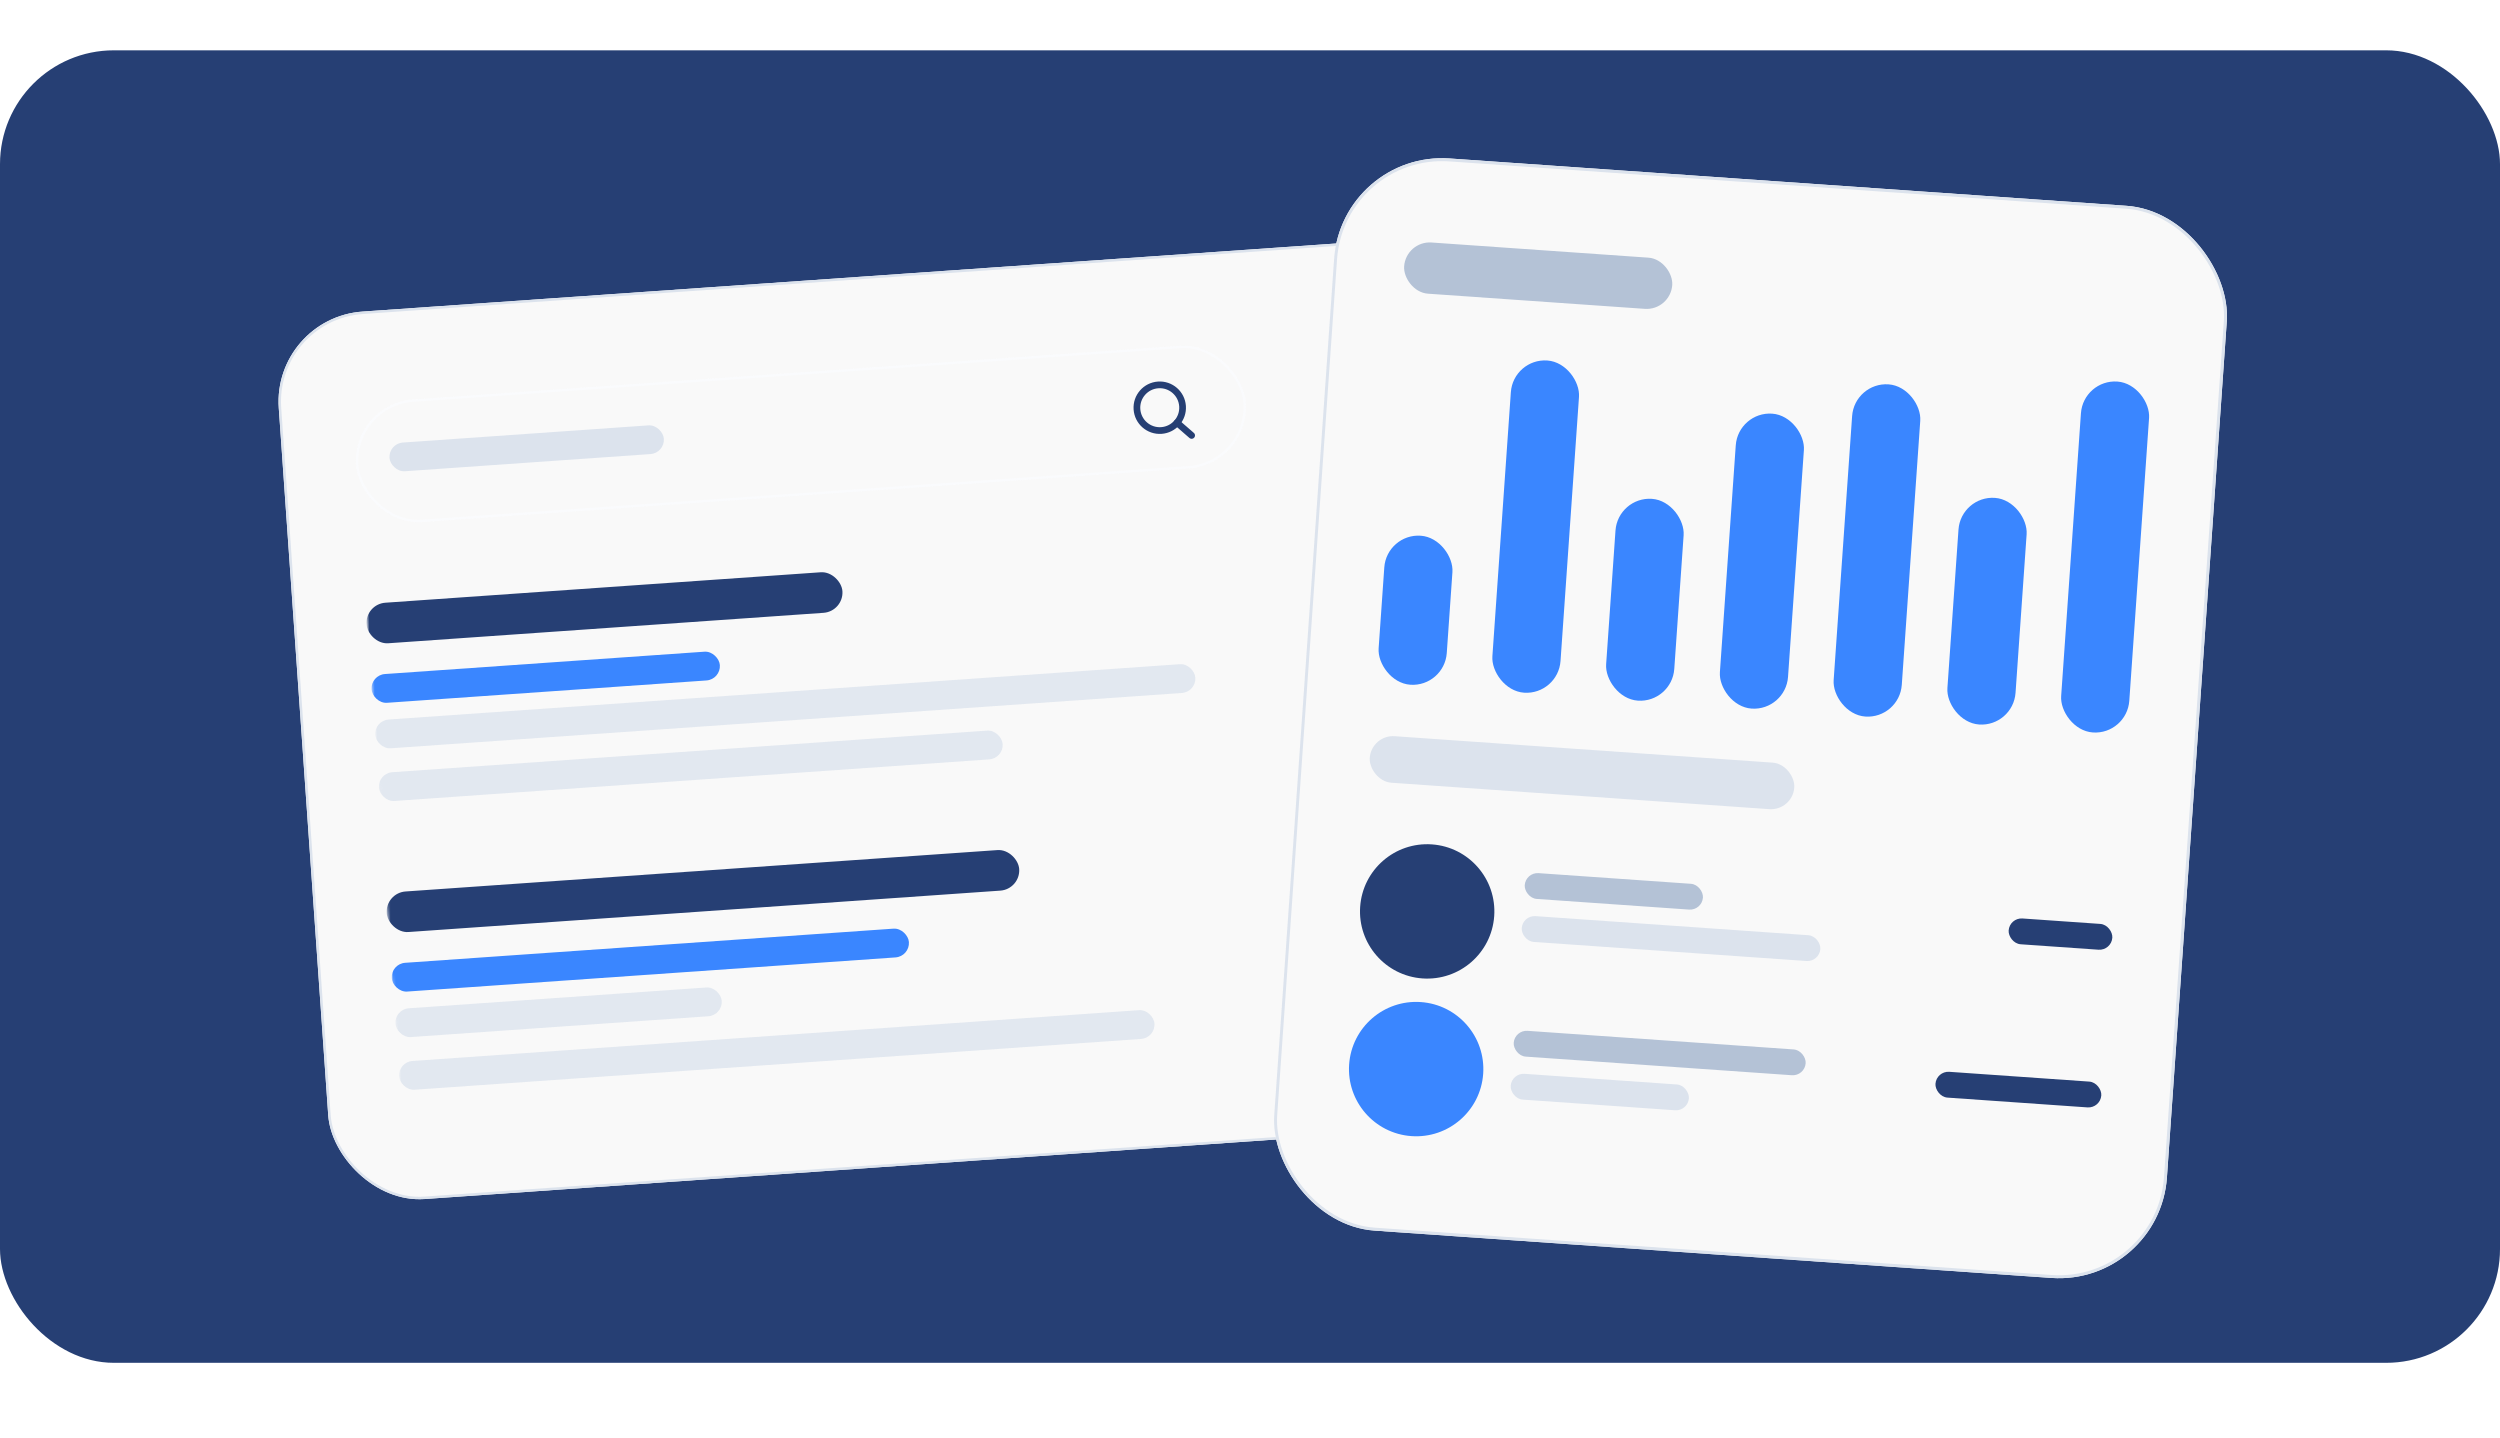
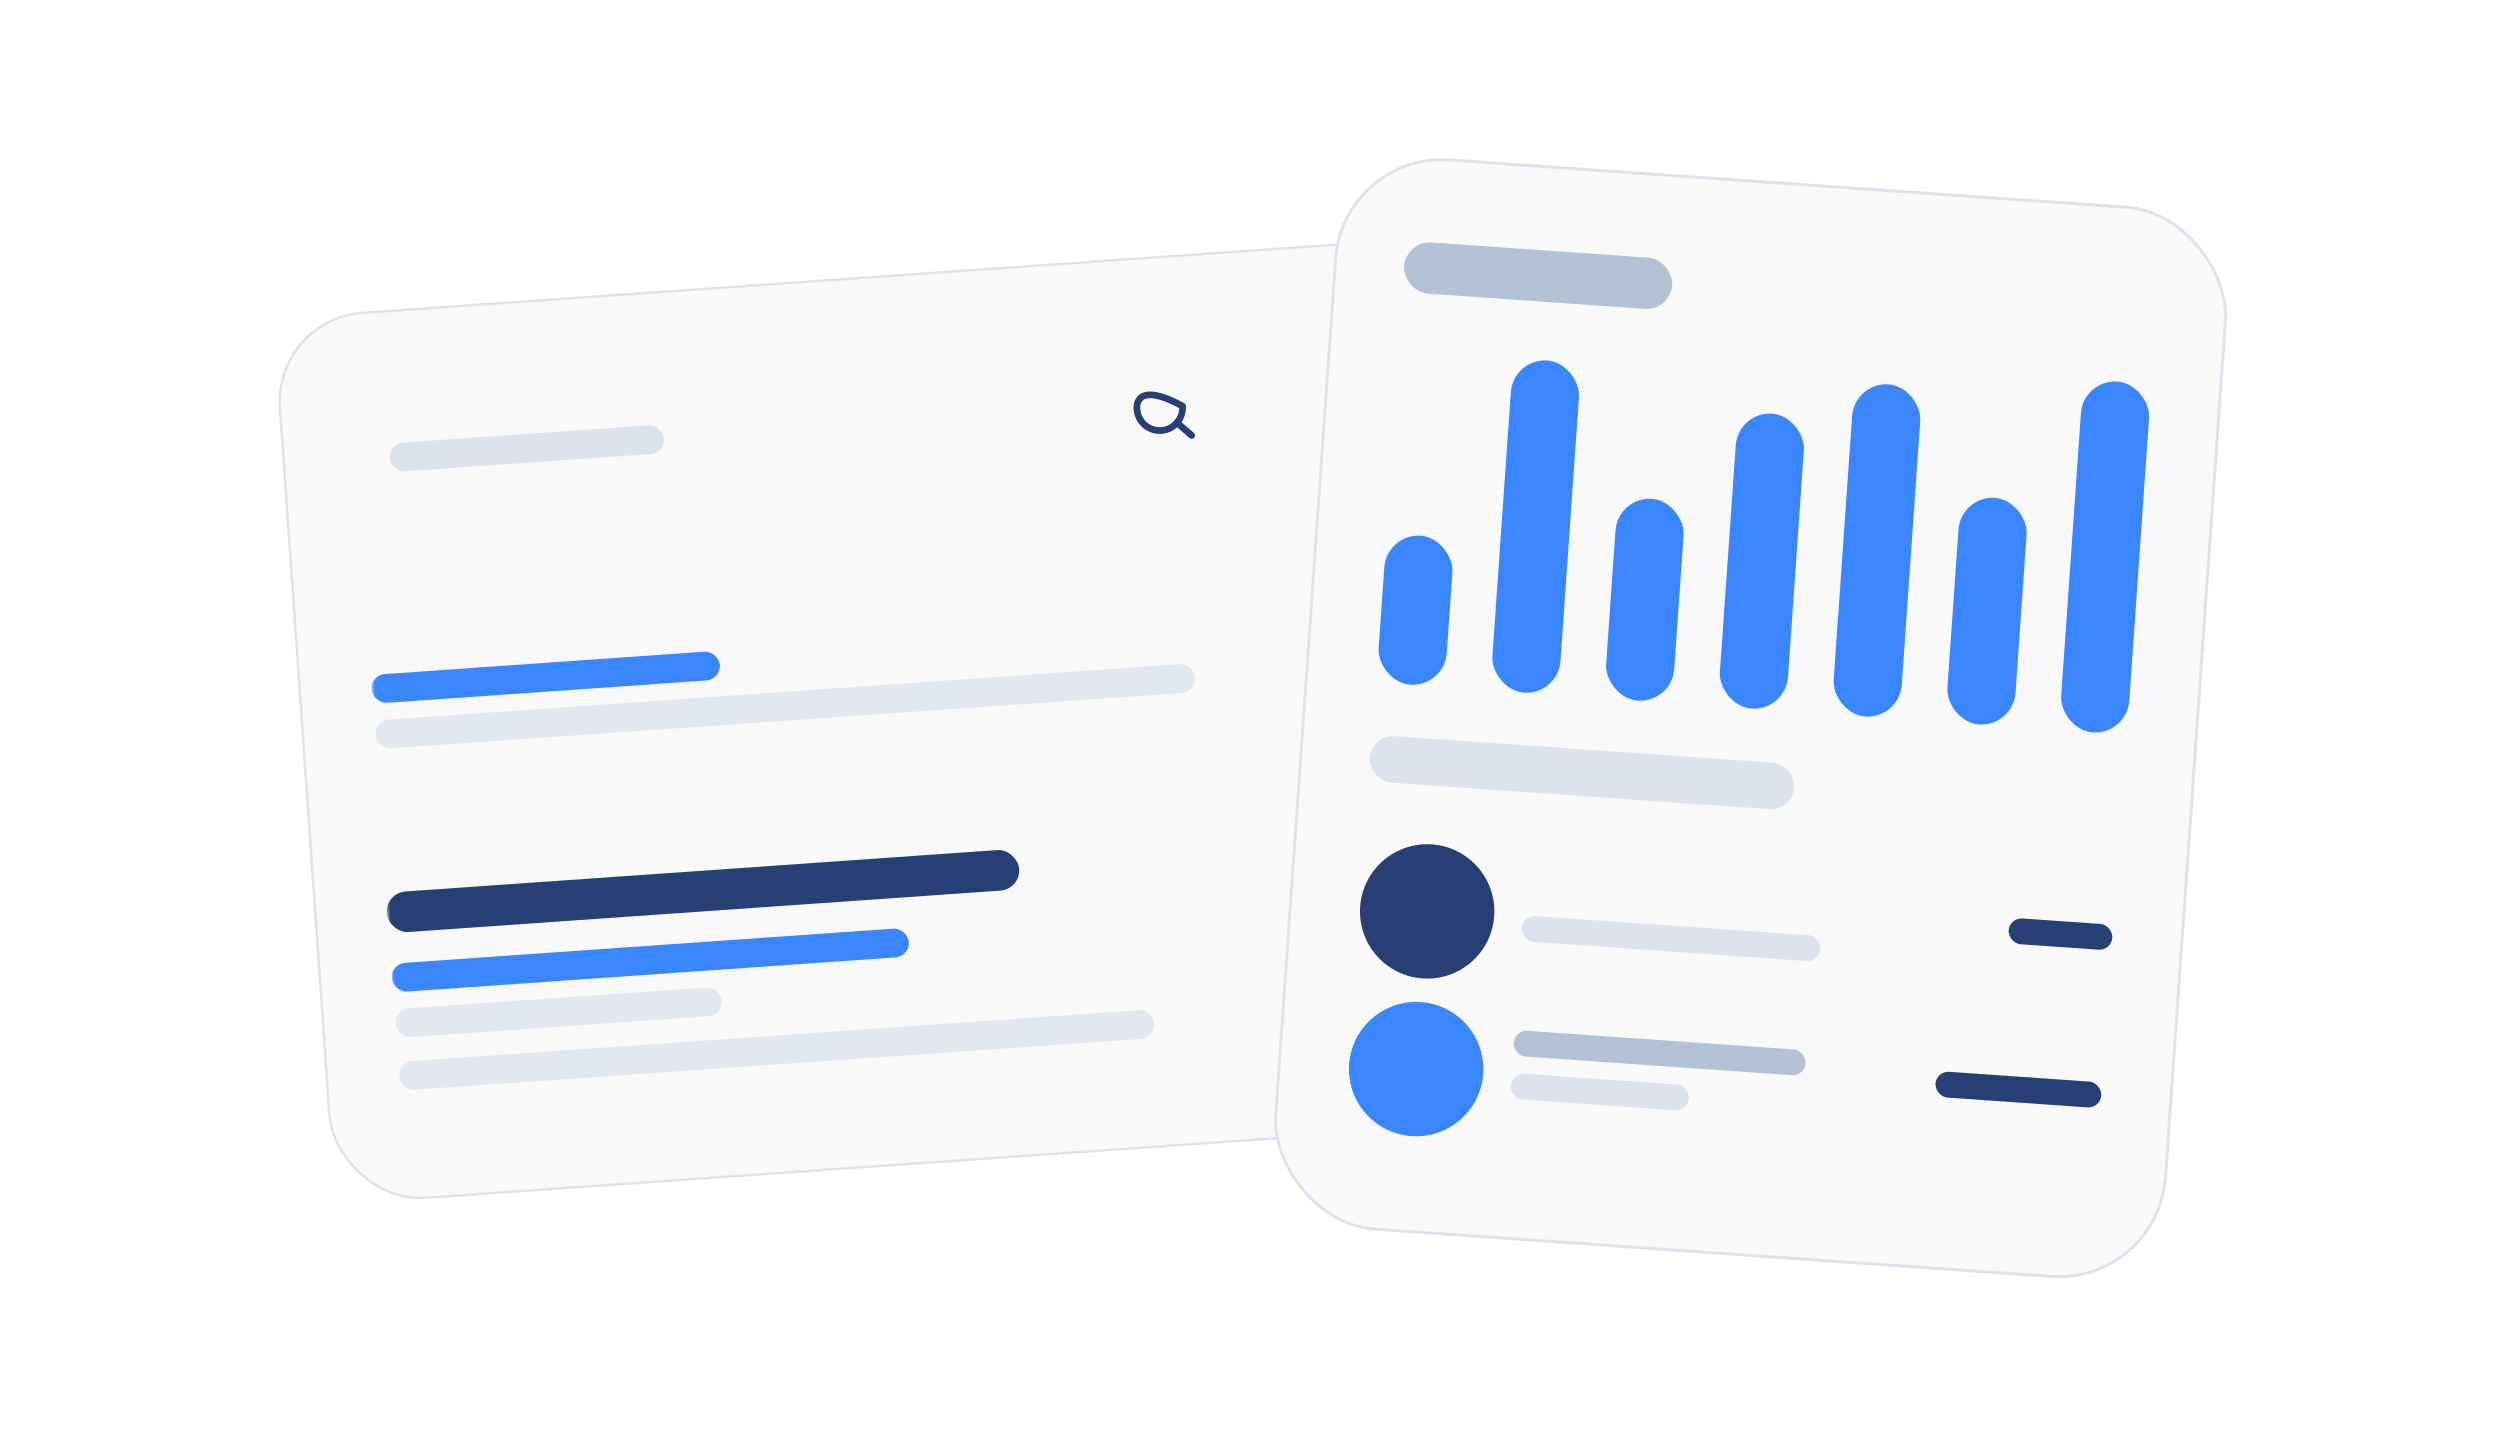
<svg xmlns="http://www.w3.org/2000/svg" width="944" height="543" viewBox="0 0 944 543" fill="none">
-   <rect y="19" width="944" height="495.6" rx="43" fill="#263F74" />
  <g filter="url(#filter0_d_4754_2069)">
    <rect x="102.881" y="116.365" width="446.134" height="335.92" rx="34.109" transform="rotate(-4 102.881 116.365)" fill="#F9F9F9" />
    <rect x="103.377" y="116.796" width="445.205" height="334.991" rx="33.644" transform="rotate(-4 103.377 116.796)" stroke="#DCE3ED" stroke-width="0.929" />
  </g>
  <mask id="mask0_4754_2069" style="mask-type:alpha" maskUnits="userSpaceOnUse" x="137" y="189" width="352" height="240">
    <rect x="137.182" y="213.069" width="336.795" height="216.421" transform="rotate(-4 137.182 213.069)" fill="#C4C4C4" />
  </mask>
  <g mask="url(#mask0_4754_2069)">
    <g filter="url(#filter1_d_4754_2069)">
-       <rect x="137.855" y="222.688" width="180.146" height="15.35" rx="7.675" transform="rotate(-4 137.855 222.688)" fill="#263F74" />
-     </g>
+       </g>
    <rect opacity="0.8" x="141.308" y="272.073" width="310.422" height="10.889" rx="5.444" transform="rotate(-4 141.308 272.073)" fill="#DCE3ED" />
    <g filter="url(#filter2_d_4754_2069)">
      <rect x="139.917" y="252.18" width="131.844" height="10.889" rx="5.444" transform="rotate(-4 139.917 252.18)" fill="#3A86FF" />
    </g>
-     <rect opacity="0.8" x="142.699" y="291.965" width="236.1" height="10.889" rx="5.444" transform="rotate(-4 142.699 291.965)" fill="#DCE3ED" />
    <g filter="url(#filter3_d_4754_2069)">
      <rect x="145.479" y="331.724" width="239.415" height="15.35" rx="7.675" transform="rotate(-4 145.479 331.724)" fill="#263F74" />
    </g>
    <rect opacity="0.8" x="148.932" y="381.109" width="123.512" height="10.889" rx="5.444" transform="rotate(-4 148.932 381.109)" fill="#DCE3ED" />
    <g filter="url(#filter4_d_4754_2069)">
      <rect x="147.541" y="361.217" width="195.759" height="10.889" rx="5.444" transform="rotate(-4 147.541 361.217)" fill="#3A86FF" />
    </g>
    <rect opacity="0.8" x="150.323" y="401.002" width="285.923" height="10.889" rx="5.444" transform="rotate(-4 150.323 401.002)" fill="#DCE3ED" />
  </g>
  <g filter="url(#filter5_d_4754_2069)">
-     <rect x="132.815" y="150.628" width="336.795" height="46.43" rx="23.215" transform="rotate(-4 132.815 150.628)" fill="#F9F9F9" />
    <rect x="133.298" y="151.048" width="335.89" height="45.525" rx="22.762" transform="rotate(-4 133.298 151.048)" stroke="#FAFBFD" stroke-width="0.905" />
  </g>
  <g filter="url(#filter6_d_4754_2069)">
-     <path d="M438.524 159.843C443.278 159.51 446.863 155.386 446.53 150.632C446.198 145.878 442.074 142.293 437.32 142.626C432.565 142.958 428.981 147.082 429.313 151.836C429.646 156.59 433.769 160.175 438.524 159.843Z" stroke="#263F74" stroke-width="2.535" stroke-linecap="round" stroke-linejoin="round" />
+     <path d="M438.524 159.843C443.278 159.51 446.863 155.386 446.53 150.632C432.565 142.958 428.981 147.082 429.313 151.836C429.646 156.59 433.769 160.175 438.524 159.843Z" stroke="#263F74" stroke-width="2.535" stroke-linecap="round" stroke-linejoin="round" />
    <path d="M444.433 156.896L449.965 161.705" stroke="#263F74" stroke-width="2.535" stroke-linecap="round" stroke-linejoin="round" />
  </g>
  <rect x="146.698" y="167.485" width="103.849" height="10.863" rx="5.431" transform="rotate(-4 146.698 167.485)" fill="#DCE3ED" />
  <g filter="url(#filter7_d_4754_2069)">
    <rect x="506.611" y="52.594" width="337.9" height="405.829" rx="40.882" transform="rotate(4 506.611 52.594)" fill="#F9F9F9" />
    <rect x="507.128" y="53.188" width="336.787" height="404.716" rx="40.325" transform="rotate(4 507.128 53.188)" stroke="#DCE3ED" stroke-width="1.113" />
  </g>
  <g filter="url(#filter8_d_4754_2069)">
    <rect x="523.608" y="194.876" width="25.79" height="56.409" rx="12.895" transform="rotate(4 523.608 194.876)" fill="#3A86FF" />
  </g>
  <g filter="url(#filter9_d_4754_2069)">
    <rect x="571.398" y="128.712" width="25.79" height="125.746" rx="12.895" transform="rotate(4 571.398 128.712)" fill="#3A86FF" />
  </g>
  <g filter="url(#filter10_d_4754_2069)">
    <rect x="610.909" y="180.953" width="25.79" height="76.388" rx="12.895" transform="rotate(4 610.909 180.953)" fill="#3A86FF" />
  </g>
  <g filter="url(#filter11_d_4754_2069)">
    <rect x="656.322" y="148.787" width="25.79" height="111.644" rx="12.895" transform="rotate(4 656.322 148.787)" fill="#3A86FF" />
  </g>
  <g filter="url(#filter12_d_4754_2069)">
    <rect x="700.26" y="137.723" width="25.79" height="125.746" rx="12.895" transform="rotate(4 700.26 137.723)" fill="#3A86FF" />
  </g>
  <g filter="url(#filter13_d_4754_2069)">
    <rect x="740.427" y="180.587" width="25.79" height="85.787" rx="12.895" transform="rotate(4 740.427 180.587)" fill="#3A86FF" />
  </g>
  <g filter="url(#filter14_d_4754_2069)">
    <rect x="786.661" y="136.667" width="25.79" height="132.827" rx="12.895" transform="rotate(4 786.661 136.667)" fill="#3A86FF" />
  </g>
  <rect x="517.839" y="277.375" width="160.689" height="17.615" rx="8.808" transform="rotate(4 517.839 277.375)" fill="#DCE3ED" />
-   <rect x="576.081" y="329.356" width="67.449" height="9.765" rx="4.882" transform="rotate(4 576.081 329.356)" fill="#B4C2D6" />
  <g filter="url(#filter15_d_4754_2069)">
    <rect x="758.806" y="342.134" width="39.243" height="9.765" rx="4.882" transform="rotate(4 758.806 342.134)" fill="#263F74" />
  </g>
  <g filter="url(#filter16_d_4754_2069)">
    <rect x="731.173" y="400.034" width="62.771" height="9.765" rx="4.882" transform="rotate(4 731.173 400.034)" fill="#263F74" />
  </g>
  <rect x="574.946" y="345.591" width="113.026" height="9.765" rx="4.882" transform="rotate(4 574.946 345.591)" fill="#DCE3ED" />
  <rect x="571.918" y="388.898" width="110.508" height="9.765" rx="4.882" transform="rotate(4 571.918 388.898)" fill="#B4C2D6" />
  <rect x="570.782" y="405.133" width="67.449" height="9.765" rx="4.882" transform="rotate(4 570.782 405.133)" fill="#DCE3ED" />
  <rect x="530.879" y="90.89" width="101.483" height="19.377" rx="9.688" transform="rotate(4 530.879 90.89)" fill="#B4C2D6" />
  <g filter="url(#filter17_d_4754_2069)">
    <circle cx="538.905" cy="339.808" r="25.371" transform="rotate(4 538.905 339.808)" fill="#263F74" />
  </g>
  <g filter="url(#filter18_d_4754_2069)">
    <circle cx="534.742" cy="399.35" r="25.371" transform="rotate(4 534.742 399.35)" fill="#3A86FF" />
  </g>
  <defs>
    <filter id="filter0_d_4754_2069" x="55.488" y="41.518" width="563.266" height="461.008" filterUnits="userSpaceOnUse" color-interpolation-filters="sRGB">
      <feFlood flood-opacity="0" result="BackgroundImageFix" />
      <feColorMatrix in="SourceAlpha" type="matrix" values="0 0 0 0 0 0 0 0 0 0 0 0 0 0 0 0 0 0 127 0" result="hardAlpha" />
      <feOffset dy="3.666" />
      <feGaussianBlur stdDeviation="24.844" />
      <feColorMatrix type="matrix" values="0 0 0 0 0.098 0 0 0 0 0.193 0 0 0 0 0.312 0 0 0 0.27 0" />
      <feBlend mode="normal" in2="BackgroundImageFix" result="effect1_dropShadow_4754_2069" />
      <feBlend mode="normal" in="SourceGraphic" in2="effect1_dropShadow_4754_2069" result="shape" />
    </filter>
    <filter id="filter1_d_4754_2069" x="130.224" y="207.922" width="196.039" height="43.14" filterUnits="userSpaceOnUse" color-interpolation-filters="sRGB">
      <feFlood flood-opacity="0" result="BackgroundImageFix" />
      <feColorMatrix in="SourceAlpha" type="matrix" values="0 0 0 0 0 0 0 0 0 0 0 0 0 0 0 0 0 0 127 0" result="hardAlpha" />
      <feOffset dy="5.431" />
      <feGaussianBlur stdDeviation="4.074" />
      <feColorMatrix type="matrix" values="0 0 0 0 0.109 0 0 0 0 0.491 0 0 0 0 0.971 0 0 0 0.12 0" />
      <feBlend mode="normal" in2="BackgroundImageFix" result="effect1_dropShadow_4754_2069" />
      <feBlend mode="normal" in="SourceGraphic" in2="effect1_dropShadow_4754_2069" result="shape" />
    </filter>
    <filter id="filter2_d_4754_2069" x="133.947" y="239.729" width="144.223" height="32" filterUnits="userSpaceOnUse" color-interpolation-filters="sRGB">
      <feFlood flood-opacity="0" result="BackgroundImageFix" />
      <feColorMatrix in="SourceAlpha" type="matrix" values="0 0 0 0 0 0 0 0 0 0 0 0 0 0 0 0 0 0 127 0" result="hardAlpha" />
      <feOffset dy="2.716" />
      <feGaussianBlur stdDeviation="3.168" />
      <feColorMatrix type="matrix" values="0 0 0 0 0.448 0 0 0 0 0.85 0 0 0 0 0.383 0 0 0 0.23 0" />
      <feBlend mode="normal" in2="BackgroundImageFix" result="effect1_dropShadow_4754_2069" />
      <feBlend mode="normal" in="SourceGraphic" in2="effect1_dropShadow_4754_2069" result="shape" />
    </filter>
    <filter id="filter3_d_4754_2069" x="137.848" y="312.824" width="255.164" height="47.274" filterUnits="userSpaceOnUse" color-interpolation-filters="sRGB">
      <feFlood flood-opacity="0" result="BackgroundImageFix" />
      <feColorMatrix in="SourceAlpha" type="matrix" values="0 0 0 0 0 0 0 0 0 0 0 0 0 0 0 0 0 0 127 0" result="hardAlpha" />
      <feOffset dy="5.431" />
      <feGaussianBlur stdDeviation="4.074" />
      <feColorMatrix type="matrix" values="0 0 0 0 0.109 0 0 0 0 0.491 0 0 0 0 0.971 0 0 0 0.12 0" />
      <feBlend mode="normal" in2="BackgroundImageFix" result="effect1_dropShadow_4754_2069" />
      <feBlend mode="normal" in="SourceGraphic" in2="effect1_dropShadow_4754_2069" result="shape" />
    </filter>
    <filter id="filter4_d_4754_2069" x="141.571" y="344.307" width="207.983" height="36.458" filterUnits="userSpaceOnUse" color-interpolation-filters="sRGB">
      <feFlood flood-opacity="0" result="BackgroundImageFix" />
      <feColorMatrix in="SourceAlpha" type="matrix" values="0 0 0 0 0 0 0 0 0 0 0 0 0 0 0 0 0 0 127 0" result="hardAlpha" />
      <feOffset dy="2.716" />
      <feGaussianBlur stdDeviation="3.168" />
      <feColorMatrix type="matrix" values="0 0 0 0 0.448 0 0 0 0 0.85 0 0 0 0 0.383 0 0 0 0.23 0" />
      <feBlend mode="normal" in2="BackgroundImageFix" result="effect1_dropShadow_4754_2069" />
      <feBlend mode="normal" in="SourceGraphic" in2="effect1_dropShadow_4754_2069" result="shape" />
    </filter>
    <filter id="filter5_d_4754_2069" x="128.041" y="124.171" width="348.763" height="79.36" filterUnits="userSpaceOnUse" color-interpolation-filters="sRGB">
      <feFlood flood-opacity="0" result="BackgroundImageFix" />
      <feColorMatrix in="SourceAlpha" type="matrix" values="0 0 0 0 0 0 0 0 0 0 0 0 0 0 0 0 0 0 127 0" result="hardAlpha" />
      <feOffset dy="1.81" />
      <feGaussianBlur stdDeviation="3.168" />
      <feColorMatrix type="matrix" values="0 0 0 0 0.109 0 0 0 0 0.491 0 0 0 0 0.971 0 0 0 0.08 0" />
      <feBlend mode="normal" in2="BackgroundImageFix" result="effect1_dropShadow_4754_2069" />
      <feBlend mode="normal" in="SourceGraphic" in2="effect1_dropShadow_4754_2069" result="shape" />
    </filter>
    <filter id="filter6_d_4754_2069" x="424.403" y="140.432" width="30.45" height="28.877" filterUnits="userSpaceOnUse" color-interpolation-filters="sRGB">
      <feFlood flood-opacity="0" result="BackgroundImageFix" />
      <feColorMatrix in="SourceAlpha" type="matrix" values="0 0 0 0 0 0 0 0 0 0 0 0 0 0 0 0 0 0 127 0" result="hardAlpha" />
      <feOffset dy="2.716" />
      <feGaussianBlur stdDeviation="1.81" />
      <feColorMatrix type="matrix" values="0 0 0 0 0.109 0 0 0 0 0.491 0 0 0 0 0.971 0 0 0 0.24 0" />
      <feBlend mode="normal" in2="BackgroundImageFix" result="effect1_dropShadow_4754_2069" />
      <feBlend mode="normal" in="SourceGraphic" in2="effect1_dropShadow_4754_2069" result="shape" />
    </filter>
    <filter id="filter7_d_4754_2069" x="421.499" y="0.185" width="478.994" height="542.019" filterUnits="userSpaceOnUse" color-interpolation-filters="sRGB">
      <feFlood flood-opacity="0" result="BackgroundImageFix" />
      <feColorMatrix in="SourceAlpha" type="matrix" values="0 0 0 0 0 0 0 0 0 0 0 0 0 0 0 0 0 0 127 0" result="hardAlpha" />
      <feOffset dy="4.394" />
      <feGaussianBlur stdDeviation="29.777" />
      <feColorMatrix type="matrix" values="0 0 0 0 0.098 0 0 0 0 0.193 0 0 0 0 0.312 0 0 0 0.27 0" />
      <feBlend mode="normal" in2="BackgroundImageFix" result="effect1_dropShadow_4754_2069" />
      <feBlend mode="normal" in="SourceGraphic" in2="effect1_dropShadow_4754_2069" result="shape" />
    </filter>
    <filter id="filter8_d_4754_2069" x="509.691" y="191.404" width="49.626" height="78.035" filterUnits="userSpaceOnUse" color-interpolation-filters="sRGB">
      <feFlood flood-opacity="0" result="BackgroundImageFix" />
      <feColorMatrix in="SourceAlpha" type="matrix" values="0 0 0 0 0 0 0 0 0 0 0 0 0 0 0 0 0 0 127 0" result="hardAlpha" />
      <feOffset dy="6.51" />
      <feGaussianBlur stdDeviation="5.425" />
      <feColorMatrix type="matrix" values="0 0 0 0 0.227 0 0 0 0 0.525 0 0 0 0 1 0 0 0 0.29 0" />
      <feBlend mode="normal" in2="BackgroundImageFix" result="effect1_dropShadow_4754_2069" />
      <feBlend mode="normal" in="SourceGraphic" in2="effect1_dropShadow_4754_2069" result="shape" />
    </filter>
    <filter id="filter9_d_4754_2069" x="552.645" y="125.239" width="54.463" height="147.203" filterUnits="userSpaceOnUse" color-interpolation-filters="sRGB">
      <feFlood flood-opacity="0" result="BackgroundImageFix" />
      <feColorMatrix in="SourceAlpha" type="matrix" values="0 0 0 0 0 0 0 0 0 0 0 0 0 0 0 0 0 0 127 0" result="hardAlpha" />
      <feOffset dy="6.51" />
      <feGaussianBlur stdDeviation="5.425" />
      <feColorMatrix type="matrix" values="0 0 0 0 0.227 0 0 0 0 0.525 0 0 0 0 1 0 0 0 0.29 0" />
      <feBlend mode="normal" in2="BackgroundImageFix" result="effect1_dropShadow_4754_2069" />
      <feBlend mode="normal" in="SourceGraphic" in2="effect1_dropShadow_4754_2069" result="shape" />
    </filter>
    <filter id="filter10_d_4754_2069" x="595.599" y="177.481" width="51.02" height="97.965" filterUnits="userSpaceOnUse" color-interpolation-filters="sRGB">
      <feFlood flood-opacity="0" result="BackgroundImageFix" />
      <feColorMatrix in="SourceAlpha" type="matrix" values="0 0 0 0 0 0 0 0 0 0 0 0 0 0 0 0 0 0 127 0" result="hardAlpha" />
      <feOffset dy="6.51" />
      <feGaussianBlur stdDeviation="5.425" />
      <feColorMatrix type="matrix" values="0 0 0 0 0.227 0 0 0 0 0.525 0 0 0 0 1 0 0 0 0.29 0" />
      <feBlend mode="normal" in2="BackgroundImageFix" result="effect1_dropShadow_4754_2069" />
      <feBlend mode="normal" in="SourceGraphic" in2="effect1_dropShadow_4754_2069" result="shape" />
    </filter>
    <filter id="filter11_d_4754_2069" x="638.552" y="145.315" width="53.479" height="133.135" filterUnits="userSpaceOnUse" color-interpolation-filters="sRGB">
      <feFlood flood-opacity="0" result="BackgroundImageFix" />
      <feColorMatrix in="SourceAlpha" type="matrix" values="0 0 0 0 0 0 0 0 0 0 0 0 0 0 0 0 0 0 127 0" result="hardAlpha" />
      <feOffset dy="6.51" />
      <feGaussianBlur stdDeviation="5.425" />
      <feColorMatrix type="matrix" values="0 0 0 0 0.227 0 0 0 0 0.525 0 0 0 0 1 0 0 0 0.29 0" />
      <feBlend mode="normal" in2="BackgroundImageFix" result="effect1_dropShadow_4754_2069" />
      <feBlend mode="normal" in="SourceGraphic" in2="effect1_dropShadow_4754_2069" result="shape" />
    </filter>
    <filter id="filter12_d_4754_2069" x="681.506" y="134.25" width="54.463" height="147.203" filterUnits="userSpaceOnUse" color-interpolation-filters="sRGB">
      <feFlood flood-opacity="0" result="BackgroundImageFix" />
      <feColorMatrix in="SourceAlpha" type="matrix" values="0 0 0 0 0 0 0 0 0 0 0 0 0 0 0 0 0 0 127 0" result="hardAlpha" />
      <feOffset dy="6.51" />
      <feGaussianBlur stdDeviation="5.425" />
      <feColorMatrix type="matrix" values="0 0 0 0 0.227 0 0 0 0 0.525 0 0 0 0 1 0 0 0 0.29 0" />
      <feBlend mode="normal" in2="BackgroundImageFix" result="effect1_dropShadow_4754_2069" />
      <feBlend mode="normal" in="SourceGraphic" in2="effect1_dropShadow_4754_2069" result="shape" />
    </filter>
    <filter id="filter13_d_4754_2069" x="724.46" y="177.115" width="51.675" height="107.342" filterUnits="userSpaceOnUse" color-interpolation-filters="sRGB">
      <feFlood flood-opacity="0" result="BackgroundImageFix" />
      <feColorMatrix in="SourceAlpha" type="matrix" values="0 0 0 0 0 0 0 0 0 0 0 0 0 0 0 0 0 0 127 0" result="hardAlpha" />
      <feOffset dy="6.51" />
      <feGaussianBlur stdDeviation="5.425" />
      <feColorMatrix type="matrix" values="0 0 0 0 0.227 0 0 0 0 0.525 0 0 0 0 1 0 0 0 0.29 0" />
      <feBlend mode="normal" in2="BackgroundImageFix" result="effect1_dropShadow_4754_2069" />
      <feBlend mode="normal" in="SourceGraphic" in2="effect1_dropShadow_4754_2069" result="shape" />
    </filter>
    <filter id="filter14_d_4754_2069" x="767.414" y="133.194" width="54.957" height="154.266" filterUnits="userSpaceOnUse" color-interpolation-filters="sRGB">
      <feFlood flood-opacity="0" result="BackgroundImageFix" />
      <feColorMatrix in="SourceAlpha" type="matrix" values="0 0 0 0 0 0 0 0 0 0 0 0 0 0 0 0 0 0 127 0" result="hardAlpha" />
      <feOffset dy="6.51" />
      <feGaussianBlur stdDeviation="5.425" />
      <feColorMatrix type="matrix" values="0 0 0 0 0.227 0 0 0 0 0.525 0 0 0 0 1 0 0 0 0.29 0" />
      <feBlend mode="normal" in2="BackgroundImageFix" result="effect1_dropShadow_4754_2069" />
      <feBlend mode="normal" in="SourceGraphic" in2="effect1_dropShadow_4754_2069" result="shape" />
    </filter>
    <filter id="filter15_d_4754_2069" x="754.114" y="342.462" width="47.852" height="20.501" filterUnits="userSpaceOnUse" color-interpolation-filters="sRGB">
      <feFlood flood-opacity="0" result="BackgroundImageFix" />
      <feColorMatrix in="SourceAlpha" type="matrix" values="0 0 0 0 0 0 0 0 0 0 0 0 0 0 0 0 0 0 127 0" result="hardAlpha" />
      <feOffset dy="4.34" />
      <feGaussianBlur stdDeviation="2.17" />
      <feColorMatrix type="matrix" values="0 0 0 0 0.109 0 0 0 0 0.491 0 0 0 0 0.971 0 0 0 0.29 0" />
      <feBlend mode="normal" in2="BackgroundImageFix" result="effect1_dropShadow_4754_2069" />
      <feBlend mode="normal" in="SourceGraphic" in2="effect1_dropShadow_4754_2069" result="shape" />
    </filter>
    <filter id="filter16_d_4754_2069" x="726.48" y="400.363" width="71.322" height="22.142" filterUnits="userSpaceOnUse" color-interpolation-filters="sRGB">
      <feFlood flood-opacity="0" result="BackgroundImageFix" />
      <feColorMatrix in="SourceAlpha" type="matrix" values="0 0 0 0 0 0 0 0 0 0 0 0 0 0 0 0 0 0 127 0" result="hardAlpha" />
      <feOffset dy="4.34" />
      <feGaussianBlur stdDeviation="2.17" />
      <feColorMatrix type="matrix" values="0 0 0 0 0.109 0 0 0 0 0.491 0 0 0 0 0.971 0 0 0 0.29 0" />
      <feBlend mode="normal" in2="BackgroundImageFix" result="effect1_dropShadow_4754_2069" />
      <feBlend mode="normal" in="SourceGraphic" in2="effect1_dropShadow_4754_2069" result="shape" />
    </filter>
    <filter id="filter17_d_4754_2069" x="501.599" y="306.842" width="74.613" height="74.612" filterUnits="userSpaceOnUse" color-interpolation-filters="sRGB">
      <feFlood flood-opacity="0" result="BackgroundImageFix" />
      <feColorMatrix in="SourceAlpha" type="matrix" values="0 0 0 0 0 0 0 0 0 0 0 0 0 0 0 0 0 0 127 0" result="hardAlpha" />
      <feOffset dy="4.34" />
      <feGaussianBlur stdDeviation="5.967" />
      <feColorMatrix type="matrix" values="0 0 0 0 0.109 0 0 0 0 0.491 0 0 0 0 0.971 0 0 0 0.24 0" />
      <feBlend mode="normal" in2="BackgroundImageFix" result="effect1_dropShadow_4754_2069" />
      <feBlend mode="normal" in="SourceGraphic" in2="effect1_dropShadow_4754_2069" result="shape" />
    </filter>
    <filter id="filter18_d_4754_2069" x="505.03" y="373.978" width="59.423" height="59.423" filterUnits="userSpaceOnUse" color-interpolation-filters="sRGB">
      <feFlood flood-opacity="0" result="BackgroundImageFix" />
      <feColorMatrix in="SourceAlpha" type="matrix" values="0 0 0 0 0 0 0 0 0 0 0 0 0 0 0 0 0 0 127 0" result="hardAlpha" />
      <feOffset dy="4.34" />
      <feGaussianBlur stdDeviation="2.17" />
      <feColorMatrix type="matrix" values="0 0 0 0 0.227 0 0 0 0 0.525 0 0 0 0 1 0 0 0 0.22 0" />
      <feBlend mode="normal" in2="BackgroundImageFix" result="effect1_dropShadow_4754_2069" />
      <feBlend mode="normal" in="SourceGraphic" in2="effect1_dropShadow_4754_2069" result="shape" />
    </filter>
  </defs>
</svg>